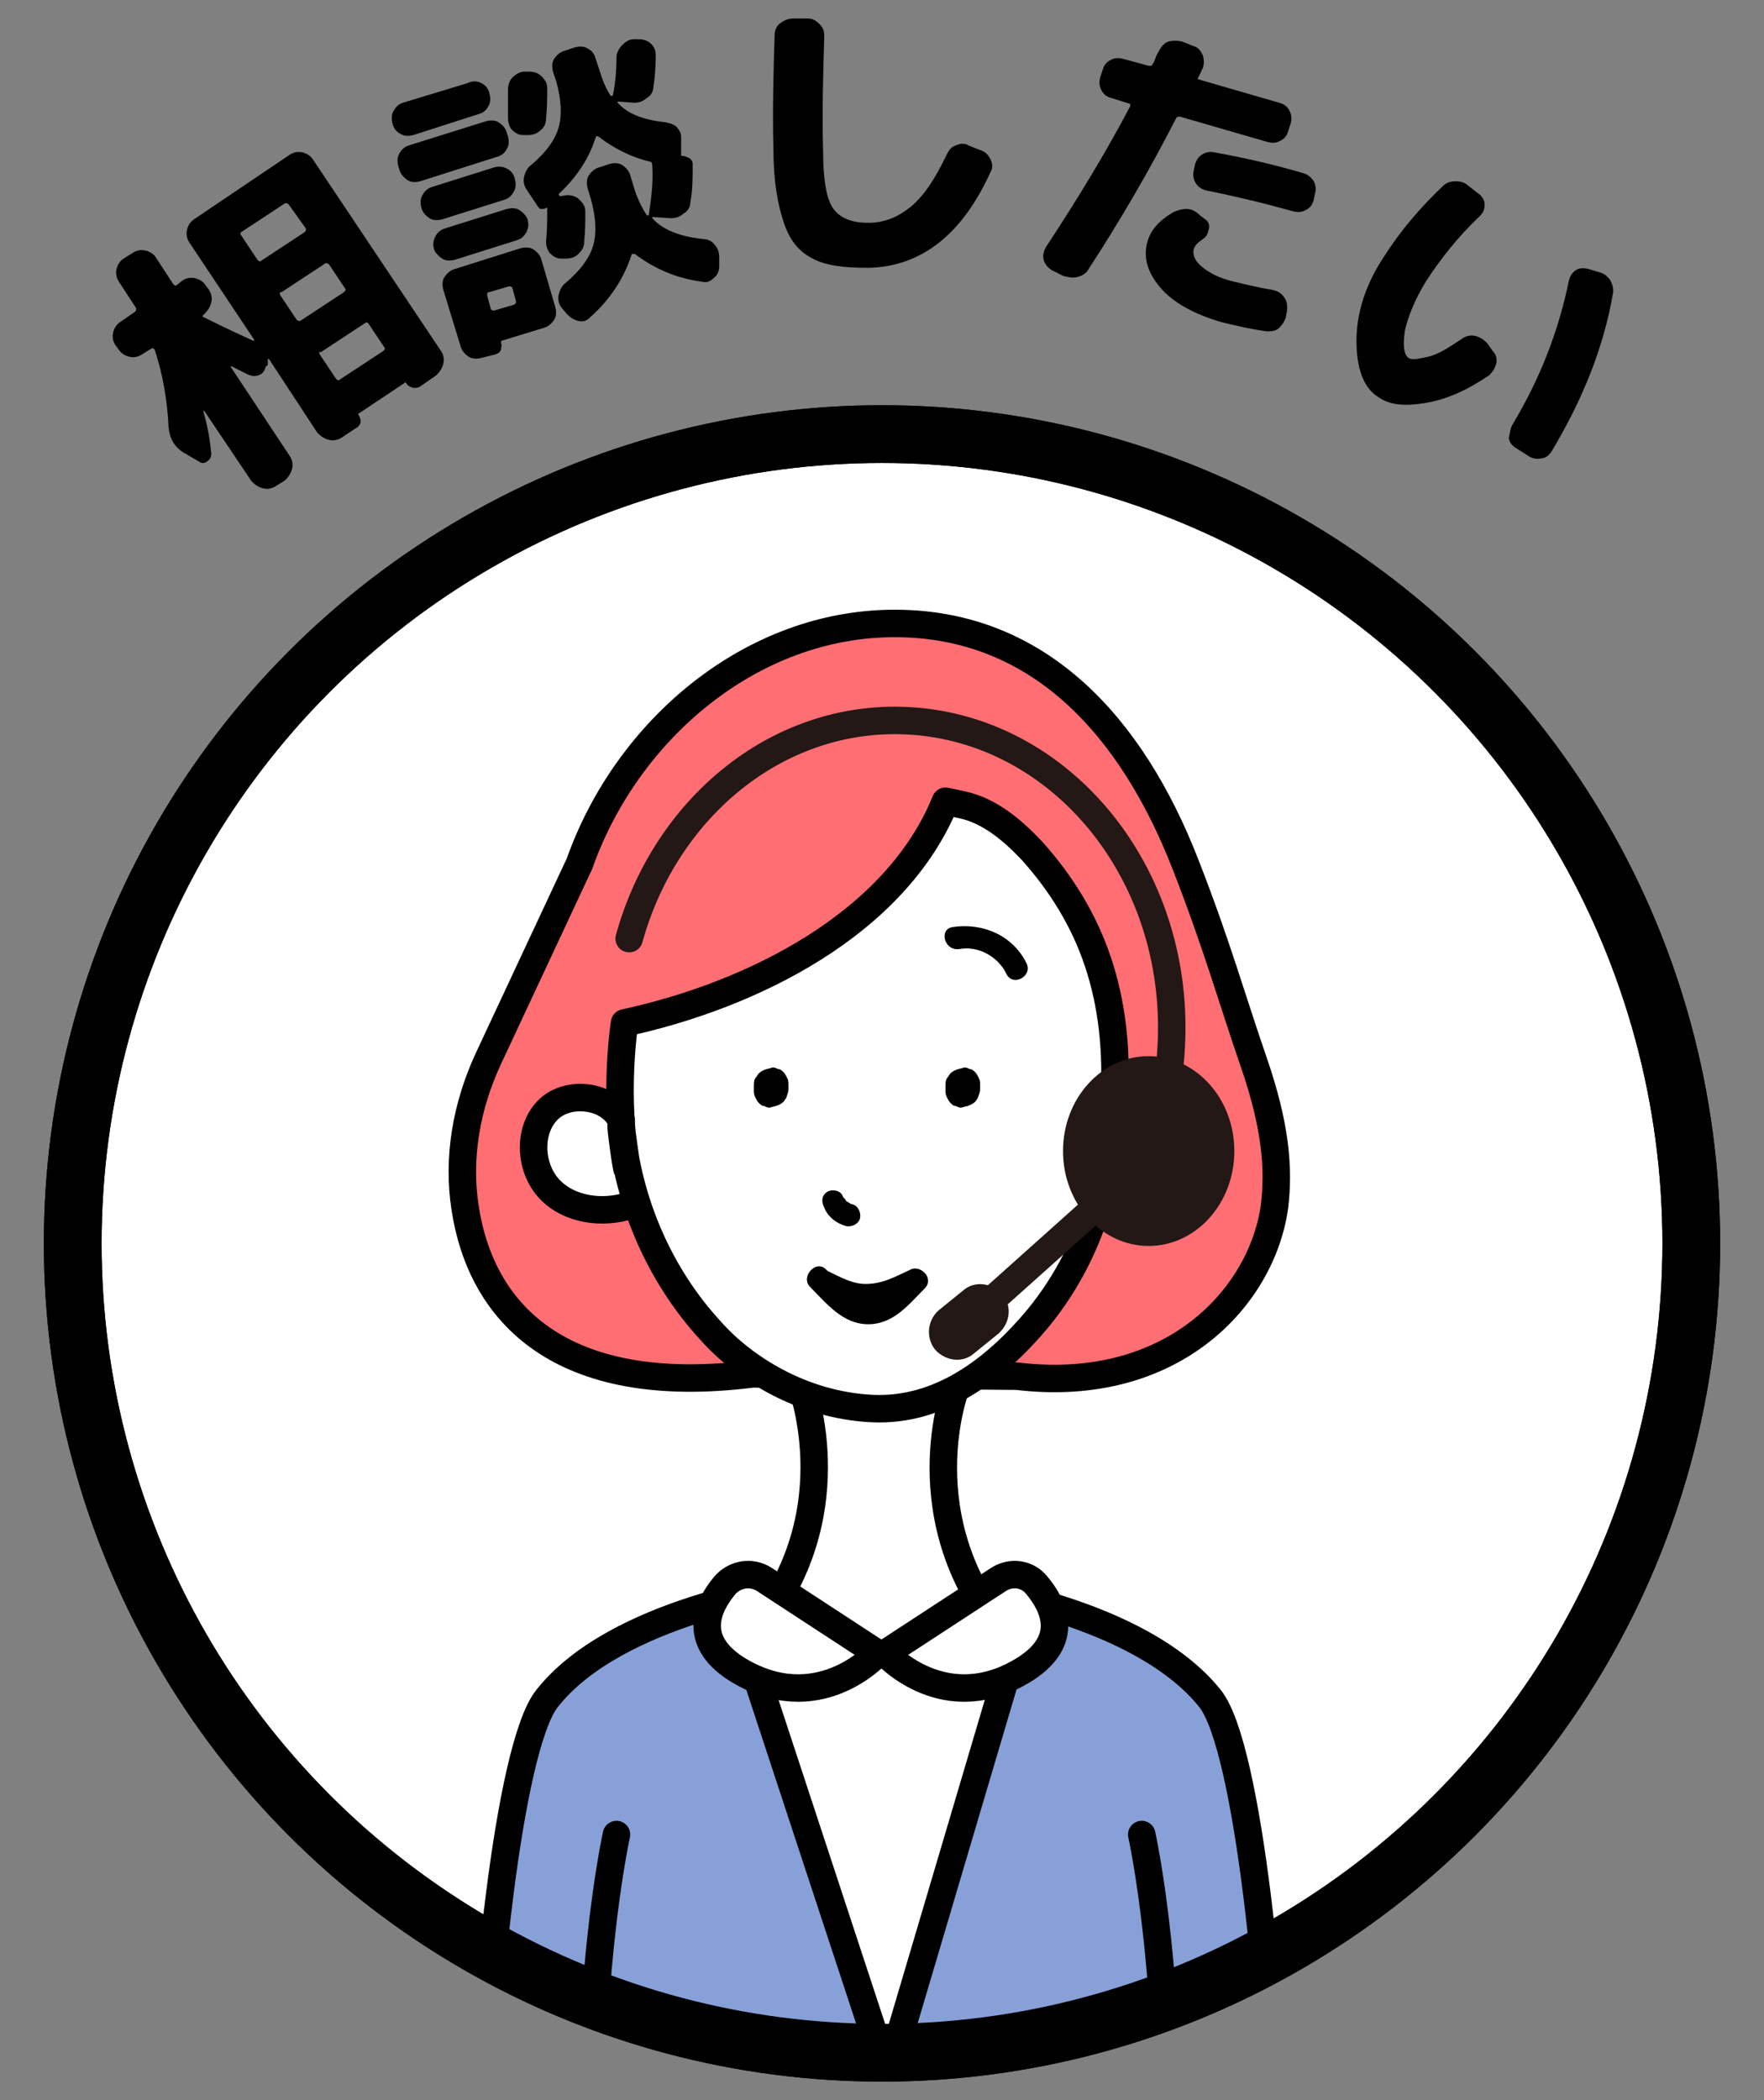
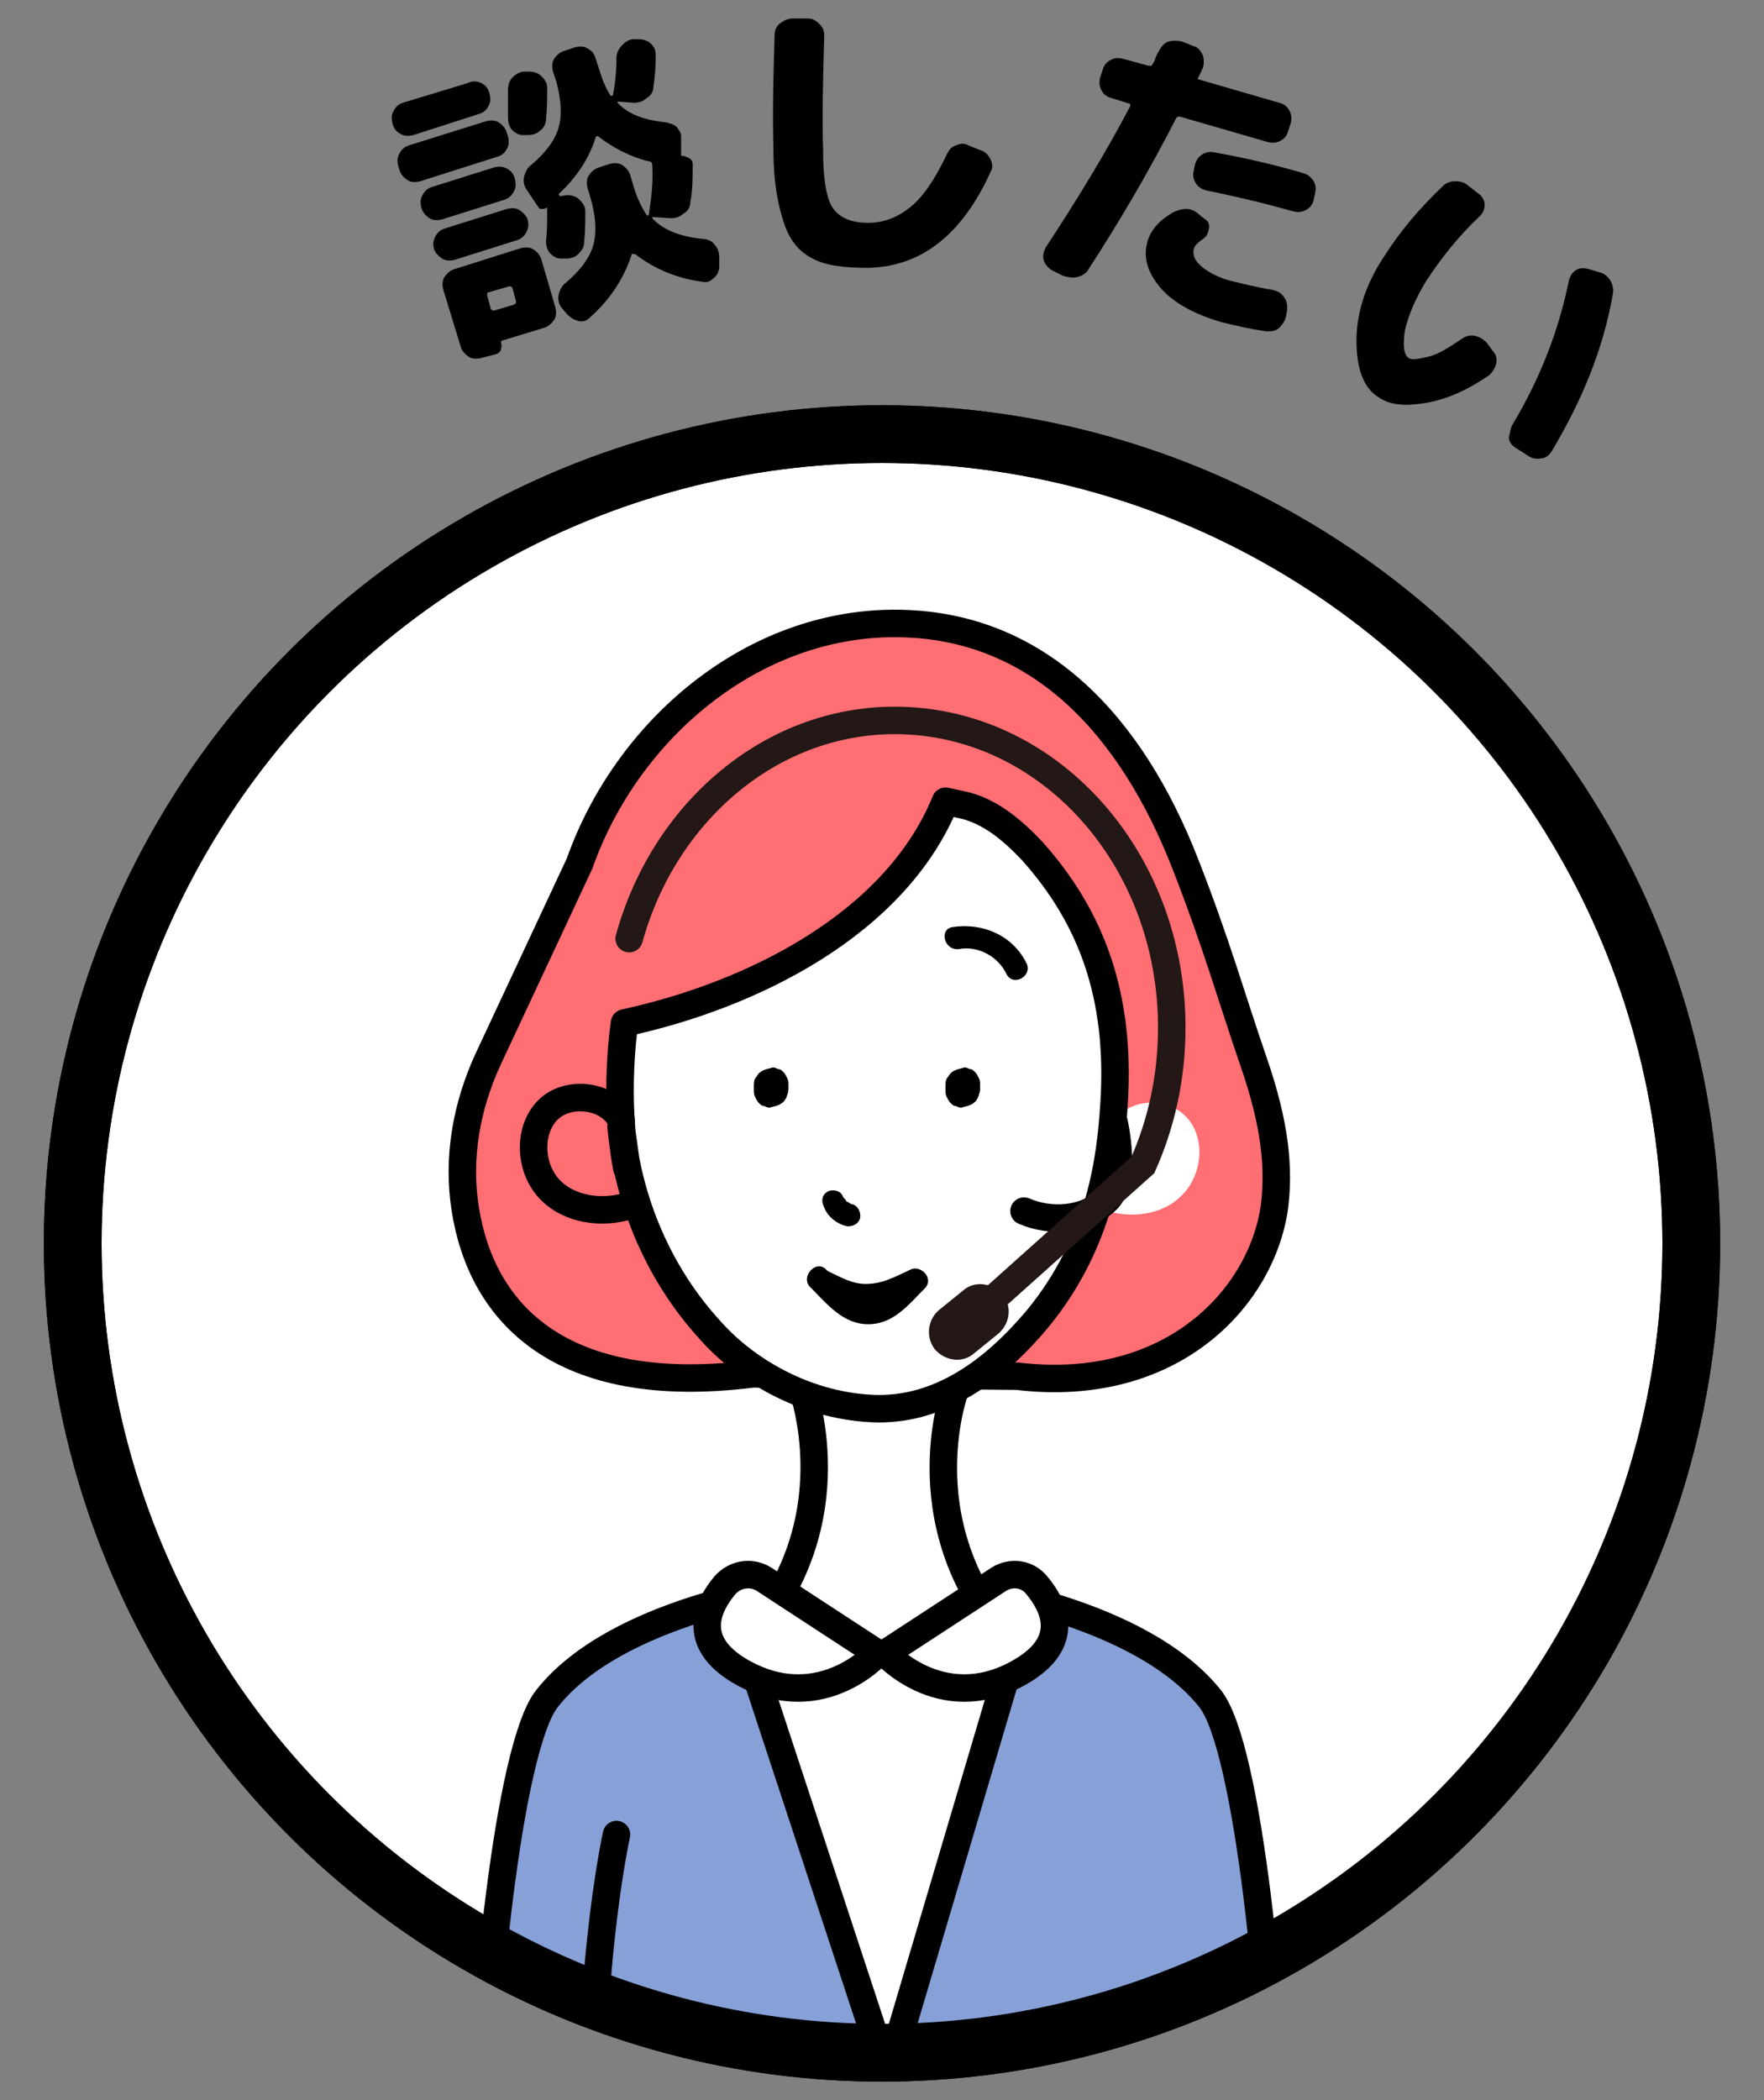
<svg xmlns="http://www.w3.org/2000/svg" xmlns:xlink="http://www.w3.org/1999/xlink" version="1.1" id="レイヤー_1" x="0px" y="0px" viewBox="0 0 152.8 181.9" style="enable-background:new 0 0 152.8 181.9;" xml:space="preserve">
  <rect x="0" y="0" width="152.8" height="181.9" fill="#808080" stroke="none" />
  <style type="text/css">
	.st0{fill:#FFFFFF;stroke:#000000;stroke-width:5;stroke-linecap:round;stroke-linejoin:round;}
	.st1{clip-path:url(#SVGID_00000159453792697000656240000002940243565965506493_);}
	.st2{clip-path:url(#SVGID_00000178901343878281421020000003186739465444346287_);}
	.st3{fill:#87A0D7;}
	.st4{fill:none;stroke:#000000;stroke-width:2.38;stroke-linecap:round;stroke-linejoin:round;}
	.st5{fill:#FF6E73;}
	.st6{fill:#FFFFFF;stroke:#000000;stroke-width:2.38;stroke-linecap:round;stroke-linejoin:round;}
	.st7{fill:#FFFFFF;}
	.st8{fill:#231815;stroke:#231815;stroke-width:0.24;stroke-miterlimit:10;}
	.st9{fill:none;stroke:#231815;stroke-width:2.38;stroke-linecap:round;stroke-miterlimit:10;}
	.st10{fill:#231815;}
	.st11{fill:none;stroke:#000000;stroke-width:5;stroke-linecap:round;stroke-linejoin:round;}
</style>
  <g id="a">
</g>
  <g id="b">
    <g id="c">
      <g>
        <circle class="st0" cx="76.4" cy="107.7" r="70.1" />
        <g>
          <defs>
            <circle id="SVGID_1_" cx="76.4" cy="107.7" r="70.1" />
          </defs>
          <clipPath id="SVGID_00000104683372185233761810000010595286130773535388_">
            <use xlink:href="#SVGID_1_" style="overflow:visible;" />
          </clipPath>
          <g style="clip-path:url(#SVGID_00000104683372185233761810000010595286130773535388_);">
            <g>
              <g>
                <defs>
                  <rect id="SVGID_00000156545491459576662350000001364950760612406958_" x="39.6" y="133.1" width="73.6" height="47.4" />
                </defs>
                <clipPath id="SVGID_00000168825558604176154140000001894894102907418252_">
                  <use xlink:href="#SVGID_00000156545491459576662350000001364950760612406958_" style="overflow:visible;" />
                </clipPath>
                <g style="clip-path:url(#SVGID_00000168825558604176154140000001894894102907418252_);">
                  <path class="st3" d="M110.5,217.2c0-16.8,0.1-19.7,0-30.8s-2.3-35.1-5.7-39.3c-6.1-7.6-21-9.6-21-9.6H68.4c0,0-15,2-21,9.6          c-3.4,4.2-5.7,28.2-5.7,39.3c0,11.1,0,14,0,30.8" />
                  <path class="st4" d="M53.4,158.9c0,0-3,13.5-1.9,32.8c0.5,8.4,0.4,24.7,0.4,24.7" />
                  <path class="st4" d="M110.5,217.2c0-16.8,0.1-19.7,0-30.8s-2.3-35.1-5.7-39.3c-6.1-7.6-21-9.6-21-9.6H68.4c0,0-15,2-21,9.6          c-3.4,4.2-5.7,28.2-5.7,39.3c0,11.1,0,14,0,30.8" />
-                   <path class="st4" d="M98.9,158.9c0,0,3,13.5,1.9,32.8c-0.5,8.4-0.4,24.7-0.4,24.7" />
                </g>
              </g>
              <g>
                <path class="st5" d="M88.1,119.2c13.4,1.6,21.2-6.8,22.3-14.7c0.4-3.3,0.1-7-1.8-12.5s-3.2-10.2-5.9-17.1         C98,62.8,89.9,54,77.5,54l0,0c-12.4,0-23.2,9.2-27.3,20.8l-7.9,16.9c-1.9,4.1-2.7,8.6-2,13c1.4,9,8.2,16.4,24.9,14.3         L88.1,119.2L88.1,119.2z" />
                <path class="st4" d="M88.1,119.2c13.4,1.6,21.2-6.8,22.3-14.7c0.4-3.3,0.1-7-1.8-12.5s-3.2-10.2-5.9-17.1         C98,62.8,89.9,54,77.5,54l0,0c-12.4,0-23.2,9.2-27.3,20.8l-7.9,16.9c-1.9,4.1-2.7,8.6-2,13c1.4,9,8.2,16.4,24.9,14.3         L88.1,119.2L88.1,119.2z" />
                <g>
                  <g>
                    <path class="st6" d="M69.6,120.5h13.1c0,0-4.5,12.3,5.7,22.6c0,0-4.5,2.8-12.3,2.6h-0.1c-7.8,0.2-12.3-2.6-12.3-2.6           C74.1,132.8,69.5,120.5,69.6,120.5L69.6,120.5L69.6,120.5z" />
                    <g>
                      <path class="st7" d="M54.3,101.2c-1.2-6.3-0.2-12.6-0.2-12.6c11.1-2.4,23.5-8.6,27.8-19.2l1.4,0.3c2.4,0.5,4.4,2.2,6.1,4            c5.1,5.7,7.7,12.5,7.1,21.9c-0.3,4.9-1.2,12-6.6,18.6c-3.6,4.3-8.4,8.1-14.4,7.8s-11.1-3.5-14-6.8            c-4.4-4.8-7.1-11.1-7.7-17.6L54.3,101.2L54.3,101.2z" />
                      <path class="st7" d="M96.5,97.2c1.3-2.2,4.8-2.2,6.4-0.3s1.2,5.1-0.7,6.8c-1.8,1.7-4.8,1.9-7.1,0.9" />
-                       <path class="st4" d="M96.5,97.2c1.3-2.2,4.8-2.2,6.4-0.3s1.2,5.1-0.7,6.8c-1.8,1.7-4.8,1.9-7.1,0.9" />
-                       <path class="st7" d="M53.8,97c-1.1-2.2-4.7-2.6-6.4-0.8c-1.7,1.8-1.5,5,0.2,6.8c1.7,1.8,4.6,2.2,7,1.4" />
+                       <path class="st4" d="M96.5,97.2s1.2,5.1-0.7,6.8c-1.8,1.7-4.8,1.9-7.1,0.9" />
                      <path class="st4" d="M53.8,97c-1.1-2.2-4.7-2.6-6.4-0.8c-1.7,1.8-1.5,5,0.2,6.8c1.7,1.8,4.6,2.2,7,1.4" />
                      <path d="M68.3,94.3v-0.3c0-0.2,0-0.4-0.1-0.6c-0.1-0.2-0.2-0.4-0.3-0.5c-0.2-0.2-0.3-0.3-0.5-0.3            c-0.2-0.1-0.4-0.2-0.6-0.1l-0.4,0.1c-0.3,0.1-0.5,0.2-0.7,0.4l-0.2,0.3c-0.2,0.2-0.2,0.5-0.2,0.8v0.3c0,0.2,0,0.4,0.1,0.6            c0.1,0.2,0.2,0.4,0.3,0.5c0.2,0.2,0.3,0.3,0.5,0.3c0.2,0.1,0.4,0.2,0.6,0.1l0.4-0.1c0.3-0.1,0.5-0.2,0.7-0.4l0.2-0.3            C68.2,94.8,68.3,94.6,68.3,94.3L68.3,94.3z" />
                      <path d="M84.9,94.3v-0.3c0-0.2,0-0.4-0.1-0.6c-0.1-0.2-0.2-0.4-0.3-0.5c-0.2-0.2-0.3-0.3-0.5-0.3            c-0.2-0.1-0.4-0.2-0.6-0.1l-0.4,0.1c-0.3,0.1-0.5,0.2-0.7,0.4l-0.2,0.3c-0.2,0.2-0.2,0.5-0.2,0.8v0.3c0,0.2,0,0.4,0.1,0.6            c0.1,0.2,0.2,0.4,0.3,0.5c0.2,0.2,0.3,0.3,0.5,0.3c0.2,0.1,0.4,0.2,0.6,0.1l0.4-0.1c0.3-0.1,0.5-0.2,0.7-0.4l0.2-0.3            C84.8,94.8,84.9,94.6,84.9,94.3L84.9,94.3z" />
                      <path class="st4" d="M54.3,101.2c-1.2-6.3-0.2-12.6-0.2-12.6c11.1-2.4,23.5-8.6,27.8-19.2l1.4,0.3c2.4,0.5,4.4,2.2,6.1,4            c5.1,5.7,7.7,12.5,7.1,21.9c-0.3,4.9-1.2,12-6.6,18.6c-3.6,4.3-8.4,8.1-14.4,7.8s-11.1-3.5-14-6.8            c-4.4-4.8-7.1-11.1-7.7-17.6L54.3,101.2L54.3,101.2z" />
                    </g>
                    <path d="M71.4,104.6c0.3,0.8,1.1,1.4,1.9,1.6c0.5,0.1,1.1-0.2,1.2-0.7c0.1-0.5-0.2-1.1-0.7-1.2c-0.1,0-0.1,0-0.2-0.1           c-0.1,0,0.1,0.1,0,0c-0.1,0-0.1-0.1-0.2-0.1s-0.2-0.2,0,0c0,0-0.1-0.1-0.1-0.1c0,0-0.2-0.2-0.1-0.1s0-0.1-0.1-0.1           c0-0.1-0.1-0.1-0.1-0.2c-0.2-0.5-0.9-0.6-1.3-0.4C71.2,103.5,71.1,104,71.4,104.6L71.4,104.6L71.4,104.6z" />
                  </g>
                  <path d="M83.1,82.2c1.7-0.3,3.4,0.7,4.1,2.2c0.6,1.1,2.3,0.1,1.7-1c-1.2-2.4-3.8-3.5-6.4-3.1C81.3,80.5,81.8,82.4,83.1,82.2          C83.1,82.2,83.1,82.2,83.1,82.2z" />
                </g>
                <path d="M70.4,111.6c1.4,0.7,2.8,1.5,4.5,1.6c1.8,0.1,3.3-0.7,4.9-1.5c1.1-0.6,0.1-2.3-1-1.7c-1.3,0.6-2.5,1.3-4.1,1.2         c-1.2-0.1-2.3-0.8-3.4-1.3S69.3,111,70.4,111.6L70.4,111.6L70.4,111.6z" />
                <path d="M70.2,111.5c1.4,1.4,2.8,3.2,5,3.2s3.5-1.7,4.9-3.1c0.9-0.9-0.5-2.3-1.4-1.4s-2.1,2.5-3.5,2.5s-2.7-1.7-3.6-2.7         S69.3,110.6,70.2,111.5C70.2,111.5,70.2,111.5,70.2,111.5z" />
              </g>
              <g>
-                 <ellipse class="st8" cx="99.5" cy="99.7" rx="7.3" ry="8.1" />
                <path class="st9" d="M84.7,113.7L99,100.9c1.6-3.6,2.5-7.6,2.5-11.9c0-14.7-10.7-26.6-24-26.6c-10.8,0-20,8-23,18.9" />
              </g>
              <path class="st10" d="M81.3,113.5l2.1-1.7c1-0.9,2.5-0.7,3.4,0.3v0c0.9,1,0.7,2.5-0.3,3.4l-2.1,1.7c-1,0.9-2.5,0.7-3.4-0.3        l0,0C80.2,115.9,80.3,114.4,81.3,113.5z" />
              <line class="st4" x1="23.8" y1="180.6" x2="126.9" y2="180.6" />
              <polyline class="st6" points="64.2,141.2 76.9,179.8 88.6,140.3       " />
              <path class="st6" d="M76,143.2l-9.8-6.4c-1.1-0.7-2.5-0.5-3.4,0.5c-1.5,1.8-2.9,4.7,0.9,7.2C70.8,149,76,143.2,76,143.2        L76,143.2z" />
              <path class="st6" d="M76.7,143.2l9.8-6.4c1.1-0.7,2.5-0.5,3.3,0.5c1.5,1.8,2.9,4.7-0.9,7.2C81.9,149,76.7,143.2,76.7,143.2        L76.7,143.2z" />
            </g>
          </g>
        </g>
        <circle class="st11" cx="76.4" cy="107.7" r="70.1" />
      </g>
      <g>
-         <path d="M17.1,39.9l-1.2-0.7c-0.8-0.5-1.2-1.2-1.3-2.2c-0.1-2.3-0.5-4.6-1.2-6.7c-0.1-0.1-0.1-0.2-0.3-0.1l-0.8,0.5     c-0.3,0.2-0.7,0.3-1.1,0.2c-0.4-0.1-0.7-0.3-0.9-0.6l-0.3-0.4c-0.2-0.3-0.3-0.7-0.2-1.1c0.1-0.4,0.3-0.7,0.6-0.9l1.3-0.9     c0.1-0.1,0.1-0.2,0.1-0.3l-1.5-2.3c-0.2-0.3-0.3-0.7-0.2-1.1s0.3-0.7,0.6-0.9l0.8-0.5c0.3-0.2,0.7-0.3,1.1-0.2     c0.4,0.1,0.7,0.3,0.9,0.6l1.5,2.3c0.1,0.1,0.2,0.2,0.3,0.1l0.5-0.4c0.3-0.2,0.7-0.3,1.1-0.2c0.4,0.1,0.7,0.3,0.9,0.6l0.3,0.4     c0.2,0.3,0.3,0.7,0.2,1.1s-0.3,0.7-0.6,1l-0.1,0.1c-0.1,0.1-0.1,0.1,0.1,0.2c0.6,0.3,2,1,4.2,2c0,0,0,0,0.1,0s0,0,0-0.1l-5.6-8.4     c-0.2-0.3-0.3-0.7-0.2-1.1s0.3-0.7,0.6-0.9l8.3-5.6c0.3-0.2,0.7-0.3,1.1-0.2c0.4,0.1,0.7,0.3,0.9,0.6l11.1,16.6     c0.2,0.3,0.3,0.7,0.2,1.1s-0.3,0.7-0.6,1l-1.3,0.9c-0.2,0.2-0.5,0.2-0.7,0.2c-0.3-0.1-0.5-0.2-0.6-0.4c-0.1-0.1-0.1-0.1-0.2,0     l-3.9,2.6c-0.1,0-0.1,0.1,0,0.2c0.1,0.2,0.2,0.5,0.1,0.7S31,37,30.8,37.1l-1.2,0.8c-0.3,0.2-0.7,0.3-1.1,0.2s-0.7-0.3-1-0.6     l-4.2-6.4c0,0,0,0-0.1,0s0,0,0,0.1c0,0.1,0,0.2,0,0.4L23,31.8c-0.1,0.4-0.3,0.6-0.6,0.7c-0.3,0.1-0.6,0.1-1-0.1L20,31.7     c0,0,0,0,0,0.1l5.1,7.7c0.2,0.3,0.3,0.7,0.2,1.1c-0.1,0.4-0.3,0.7-0.6,1l-0.8,0.5c-0.3,0.2-0.7,0.3-1.1,0.2s-0.7-0.3-1-0.6     l-4.1-6.1c0,0,0,0-0.1,0c0.4,1.3,0.6,2.6,0.7,3.7c0,0.3-0.1,0.5-0.4,0.7S17.4,40.1,17.1,39.9L17.1,39.9z M20.9,20.4l1.4,2.1     c0.1,0.1,0.2,0.2,0.3,0.1l3.8-2.5c0.1-0.1,0.1-0.2,0.1-0.3L25,17.7c-0.1-0.1-0.2-0.1-0.3-0.1l-3.8,2.5     C20.8,20.2,20.8,20.3,20.9,20.4L20.9,20.4z M24.3,25.6l1.4,2.1c0.1,0.1,0.2,0.1,0.3,0.1l3.8-2.5c0.1-0.1,0.2-0.2,0.1-0.3     l-1.4-2.1c-0.1-0.1-0.2-0.1-0.3-0.1l-3.8,2.5C24.2,25.3,24.2,25.4,24.3,25.6L24.3,25.6z M27.7,30.7l1.4,2.1     c0.1,0.1,0.2,0.2,0.3,0.1l3.8-2.5c0.1-0.1,0.2-0.2,0.1-0.3l-1.4-2.1c-0.1-0.1-0.2-0.1-0.3,0l-3.8,2.5     C27.6,30.5,27.6,30.5,27.7,30.7L27.7,30.7z" />
        <path d="M35.8,11.7c-0.4,0.1-0.8,0.1-1.1-0.1c-0.4-0.2-0.6-0.5-0.7-0.9c-0.1-0.4-0.1-0.8,0.1-1.1c0.2-0.4,0.5-0.6,0.8-0.7     l5.6-1.7C40.9,7,41.3,7,41.7,7.2c0.4,0.2,0.6,0.5,0.7,0.9c0.1,0.4,0.1,0.8-0.1,1.1c-0.2,0.4-0.5,0.6-0.9,0.7L35.8,11.7L35.8,11.7     z M36.4,15.7c-0.4,0.1-0.8,0.1-1.1-0.1s-0.6-0.5-0.7-0.9l-0.1-0.3c-0.1-0.4-0.1-0.8,0.1-1.1c0.2-0.4,0.5-0.6,0.8-0.7l6.7-2.1     c0.4-0.1,0.8-0.1,1.1,0.1s0.6,0.5,0.7,0.9l0.1,0.3c0.1,0.4,0.1,0.8-0.1,1.1c-0.2,0.4-0.5,0.6-0.9,0.7L36.4,15.7L36.4,15.7z      M38.3,19c-0.4,0.1-0.8,0.1-1.1-0.1c-0.3-0.2-0.6-0.5-0.7-0.9c-0.1-0.4-0.1-0.8,0.1-1.1c0.2-0.4,0.5-0.6,0.8-0.7l5.4-1.7     c0.4-0.1,0.7-0.1,1.1,0.1s0.6,0.5,0.7,0.9s0.1,0.8-0.1,1.1c-0.2,0.4-0.5,0.6-0.8,0.7C43.7,17.3,38.3,19,38.3,19z M39.4,22.5     c-0.4,0.1-0.8,0.1-1.1-0.1s-0.6-0.5-0.7-0.8c-0.1-0.4-0.1-0.7,0.1-1.1c0.2-0.4,0.5-0.6,0.8-0.7l5.4-1.7c0.4-0.1,0.8-0.1,1.1,0.1     c0.3,0.2,0.6,0.5,0.7,0.8c0.1,0.4,0.1,0.7-0.1,1.1s-0.5,0.6-0.8,0.7L39.4,22.5L39.4,22.5z M46.9,22.5l1.2,4.1     c0.1,0.4,0.1,0.8-0.1,1.1s-0.5,0.6-0.9,0.7l-3.6,1.1c-0.1,0-0.1,0.1-0.1,0.2c0.1,0.2,0,0.4,0,0.6c-0.1,0.2-0.2,0.3-0.5,0.4     L41.7,31c-0.4,0.1-0.8,0.1-1.1-0.1S40,30.4,39.9,30l-1.5-4.9c-0.1-0.4-0.1-0.8,0.1-1.1s0.5-0.6,0.9-0.7l5.7-1.8     c0.4-0.1,0.8-0.1,1.1,0.1S46.8,22.1,46.9,22.5L46.9,22.5z M44.7,26.1l-0.3-1.1c0-0.1-0.1-0.2-0.3-0.2l-1.7,0.5     c-0.2,0-0.2,0.1-0.2,0.3l0.3,1.1c0,0.1,0.1,0.2,0.3,0.2l1.7-0.5C44.7,26.3,44.7,26.2,44.7,26.1L44.7,26.1z M45.4,6.2h0.4     c0.4,0,0.8,0.1,1.1,0.4s0.5,0.6,0.5,1c0,0.8,0,1.7-0.1,2.7c0,0.4-0.2,0.8-0.5,1c-0.3,0.3-0.7,0.4-1.1,0.4l-0.4,0     c-0.4,0-0.7-0.2-1-0.5c-0.2-0.3-0.3-0.6-0.3-1.1C44,9.5,44,8.7,44,7.8c0-0.4,0.1-0.8,0.4-1.1C44.7,6.4,45.1,6.2,45.4,6.2     L45.4,6.2z M59,11.9v1.5c0,0.1,0,0.1,0.1,0.1c0.2,0,0.4,0.1,0.6,0.2S60,14,60,14.2c0,1.2,0,2.3-0.2,3.3c0,0.4-0.2,0.8-0.6,1     c-0.3,0.3-0.7,0.4-1.1,0.4l-1.5-0.1c0,0-0.1,0-0.1,0c0,0,0,0.1,0,0.1c0.9,1,2.4,1.6,4.4,1.8c0.4,0,0.8,0.2,1,0.5     c0.3,0.3,0.4,0.7,0.4,1.1v0.8c0,0.4-0.2,0.8-0.5,1c-0.3,0.3-0.6,0.4-1,0.3c-2.2-0.3-4.1-1.1-5.8-2.4c0,0-0.1,0-0.2,0     s-0.1,0-0.1,0.1c-0.7,2.1-1.9,3.9-3.6,5.4c-0.3,0.3-0.6,0.4-1,0.3s-0.7-0.3-1-0.6l-0.5-0.6c-0.2-0.3-0.3-0.7-0.2-1.1     s0.3-0.8,0.6-1c1.3-1.1,2.1-2.2,2.4-3.3c0.3-1.1,0.2-2.4-0.2-3.9l-0.3-1c-0.1-0.4-0.1-0.8,0.1-1.1s0.5-0.6,0.9-0.7l0.9-0.3     c0.4-0.1,0.8-0.1,1.1,0.1s0.6,0.5,0.7,0.9l0.3,1c0.3,1,0.7,1.8,1.1,2.4c0.1,0.1,0.2,0.1,0.2,0c0.2-1.3,0.4-2.8,0.3-4.3     c0-0.2-0.1-0.3-0.2-0.3c-1.7-0.4-3.2-1.2-4.5-2.2c0,0-0.1,0-0.1,0c0,0-0.1,0-0.1,0.1c-0.6,1.9-1.7,3.5-3.2,4.9c0,0,0,0.1,0,0.1     c0,0,0.1,0,0.1,0.1l0.6-0.1c0.4,0,0.8,0.1,1.1,0.4s0.5,0.6,0.5,1c0,0.8,0,1.7-0.1,2.7c0,0.4-0.2,0.7-0.5,1s-0.7,0.4-1.1,0.4     l-0.4,0c-0.4,0-0.7-0.2-1-0.5c-0.2-0.3-0.3-0.6-0.3-1c0.1-0.9,0.1-1.9,0.1-2.9c0,0,0,0-0.1,0c-0.1,0.1-0.2,0.1-0.4,0.1     s-0.2-0.1-0.3-0.2l-1-1.5c-0.2-0.3-0.3-0.7-0.2-1.1s0.3-0.8,0.6-1c1.3-1.1,2.1-2.2,2.4-3.3c0.3-1.1,0.2-2.4-0.2-3.9l-0.3-0.9     c-0.1-0.4-0.1-0.8,0.1-1.1s0.5-0.6,0.9-0.7l0.9-0.3c0.4-0.1,0.8-0.1,1.1,0.1c0.4,0.2,0.6,0.5,0.7,0.9l0.3,0.9     c0.3,1,0.6,1.7,1,2.3c0,0,0.1,0,0.1,0s0.1,0,0.1-0.1c0.2-1,0.3-2.1,0.3-3.2c0-0.4,0.2-0.8,0.5-1.1s0.6-0.5,1-0.5h0.4     c0.4,0,0.8,0.1,1.1,0.4c0.3,0.3,0.4,0.6,0.4,1c0,1.2-0.1,2.1-0.2,2.7c0,0.4-0.2,0.8-0.6,1c-0.3,0.3-0.7,0.4-1.1,0.4l-1.3-0.1     c0,0-0.1,0-0.1,0s0,0.1,0,0.1c0.9,1,2.3,1.5,4.2,1.7c0.4,0.1,0.8,0.2,1,0.5S59,11.5,59,11.9L59,11.9z" />
        <path d="M75.2,23.2c-2.1,0-3.7-0.2-4.8-0.8c-1.2-0.6-2-1.6-2.5-3.1S67,15.8,67,13.1C66.9,9.6,67,6.2,67.1,3c0-0.4,0.2-0.8,0.5-1     s0.6-0.4,1.1-0.4H70c0.4,0,0.7,0.2,1,0.5s0.4,0.6,0.4,1c-0.1,3.4-0.2,6.7-0.1,10c0,2.5,0.3,4.2,0.9,5c0.6,0.8,1.6,1.2,3,1.2     c1.4,0,2.6-0.5,3.7-1.4c1.1-0.9,2.1-2.4,3.1-4.5c0.2-0.4,0.4-0.7,0.8-0.8c0.4-0.2,0.8-0.2,1.1,0l1,0.4c0.4,0.1,0.7,0.4,0.9,0.8     s0.2,0.8,0,1.1C83.4,20.2,79.9,23.1,75.2,23.2L75.2,23.2z" />
        <path d="M91.1,23.4c-0.3-0.2-0.6-0.5-0.7-0.9c-0.1-0.4,0-0.7,0.2-1.1c2.7-4.1,5.2-8.2,7.3-12.2c0,0,0-0.1,0-0.2     C97.9,9,97.9,9,97.9,9l-1.6-0.5c-0.4-0.1-0.7-0.3-0.9-0.7s-0.2-0.7-0.1-1.1l0.2-0.6c0.1-0.4,0.3-0.7,0.7-0.9     C96.5,5,96.9,5,97.3,5.1l2.2,0.6c0.2,0,0.3,0,0.3-0.1c0.1-0.1,0.2-0.3,0.3-0.6s0.2-0.4,0.3-0.6c0.2-0.4,0.5-0.7,0.8-0.8     c0.4-0.1,0.8-0.1,1.2,0l1,0.4c0.4,0.1,0.6,0.4,0.8,0.8c0.1,0.4,0.1,0.7,0,1.1c-0.1,0.1-0.1,0.2-0.2,0.4c-0.1,0.2-0.2,0.4-0.2,0.4     c-0.1,0.1,0,0.2,0.1,0.2l6.9,2c0.4,0.1,0.7,0.3,0.9,0.7s0.2,0.7,0.1,1.1l-0.2,0.6c-0.1,0.4-0.3,0.7-0.7,0.9s-0.7,0.2-1.1,0.1     l-7.6-2.2c-0.1,0-0.2,0-0.3,0.1c-2.4,4.7-5,9.1-7.6,13.1c-0.2,0.4-0.6,0.6-1,0.7c-0.4,0.1-0.8,0-1.2-0.1L91.1,23.4L91.1,23.4z      M110.2,25.1c0.4,0.1,0.7,0.2,1,0.6s0.3,0.7,0.3,1.1l-0.1,0.6c-0.1,0.4-0.3,0.7-0.6,1s-0.7,0.3-1.1,0.3c-1.4-0.2-2.7-0.5-3.9-0.8     c-2.4-0.7-4.2-1.7-5.3-3s-1.5-2.6-1.1-4c0.3-1,1-1.8,2.2-2.5c0.4-0.2,0.8-0.3,1.2-0.3s0.8,0.2,1.2,0.6l0.4,0.3     c0.3,0.2,0.4,0.5,0.3,0.9c-0.1,0.4-0.2,0.6-0.5,0.8c-0.4,0.3-0.7,0.5-0.8,0.9c-0.1,0.5,0.1,1,0.7,1.5c0.6,0.5,1.5,1,2.8,1.3     C107.8,24.6,108.9,24.9,110.2,25.1L110.2,25.1z M104.5,16.5c-0.4-0.1-0.7-0.3-0.9-0.6c-0.2-0.3-0.3-0.7-0.2-1.1l0.1-0.5     c0.1-0.4,0.3-0.7,0.6-0.9s0.7-0.3,1.1-0.2c2.8,0.5,5.3,1.1,7.7,1.8c0.4,0.1,0.7,0.4,0.9,0.7c0.2,0.4,0.2,0.7,0.1,1.1l-0.1,0.5     c-0.1,0.4-0.3,0.7-0.7,0.9s-0.7,0.2-1.1,0.1C109.5,17.6,107,17,104.5,16.5L104.5,16.5z" />
        <path d="M119.4,34.4c-1.3-0.8-1.9-2.5-1.9-4.9s0.8-4.9,2.4-7.3c1.4-2.2,3.1-4.2,5.1-6.1c0.3-0.3,0.7-0.4,1.1-0.4     c0.4,0,0.8,0.1,1.1,0.4l0.9,0.7c0.3,0.2,0.5,0.6,0.5,0.9c0,0.4-0.1,0.7-0.4,1c-1.9,1.8-3.4,3.7-4.7,5.7c-0.9,1.5-1.5,2.9-1.8,4.2     c-0.2,1.3-0.1,2.1,0.3,2.4c0.3,0.2,0.8,0.1,1.7-0.1s1.8-0.8,3-1.6c0.3-0.2,0.7-0.3,1.1-0.2c0.4,0.1,0.7,0.3,1,0.6l0.5,0.7     c0.3,0.3,0.4,0.7,0.3,1.1c-0.1,0.4-0.3,0.7-0.6,1c-1.9,1.3-3.7,2.1-5.5,2.4S120.4,35.1,119.4,34.4L119.4,34.4z M131,36.8     c2.4-4,4-8.1,4.9-12.5c0.1-0.4,0.3-0.7,0.6-0.9c0.3-0.2,0.7-0.2,1.1-0.1l1,0.3c0.4,0.1,0.7,0.4,0.9,0.7c0.2,0.4,0.3,0.8,0.2,1.2     c-0.8,4.6-2.6,9.1-5.3,13.6c-0.2,0.3-0.5,0.6-0.9,0.6c-0.4,0.1-0.8,0-1.1-0.2l-1.1-0.7c-0.3-0.2-0.6-0.5-0.6-0.9     C130.8,37.5,130.8,37.2,131,36.8L131,36.8z" />
      </g>
    </g>
  </g>
</svg>